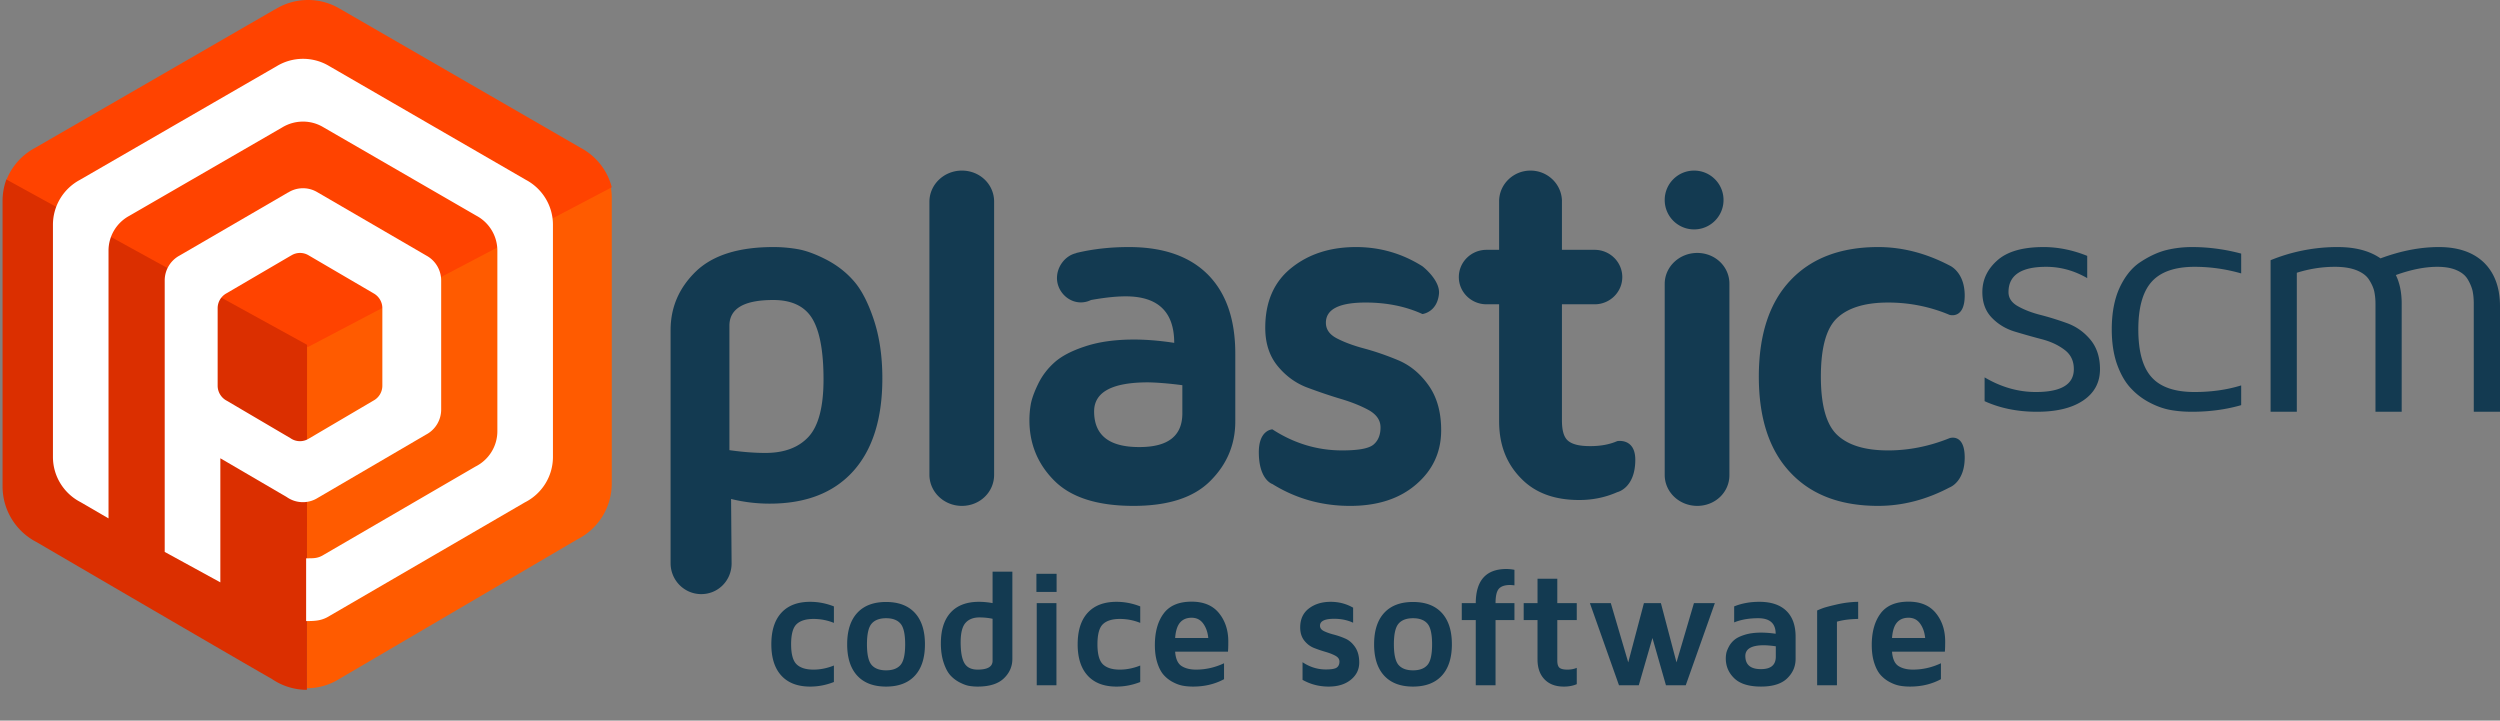
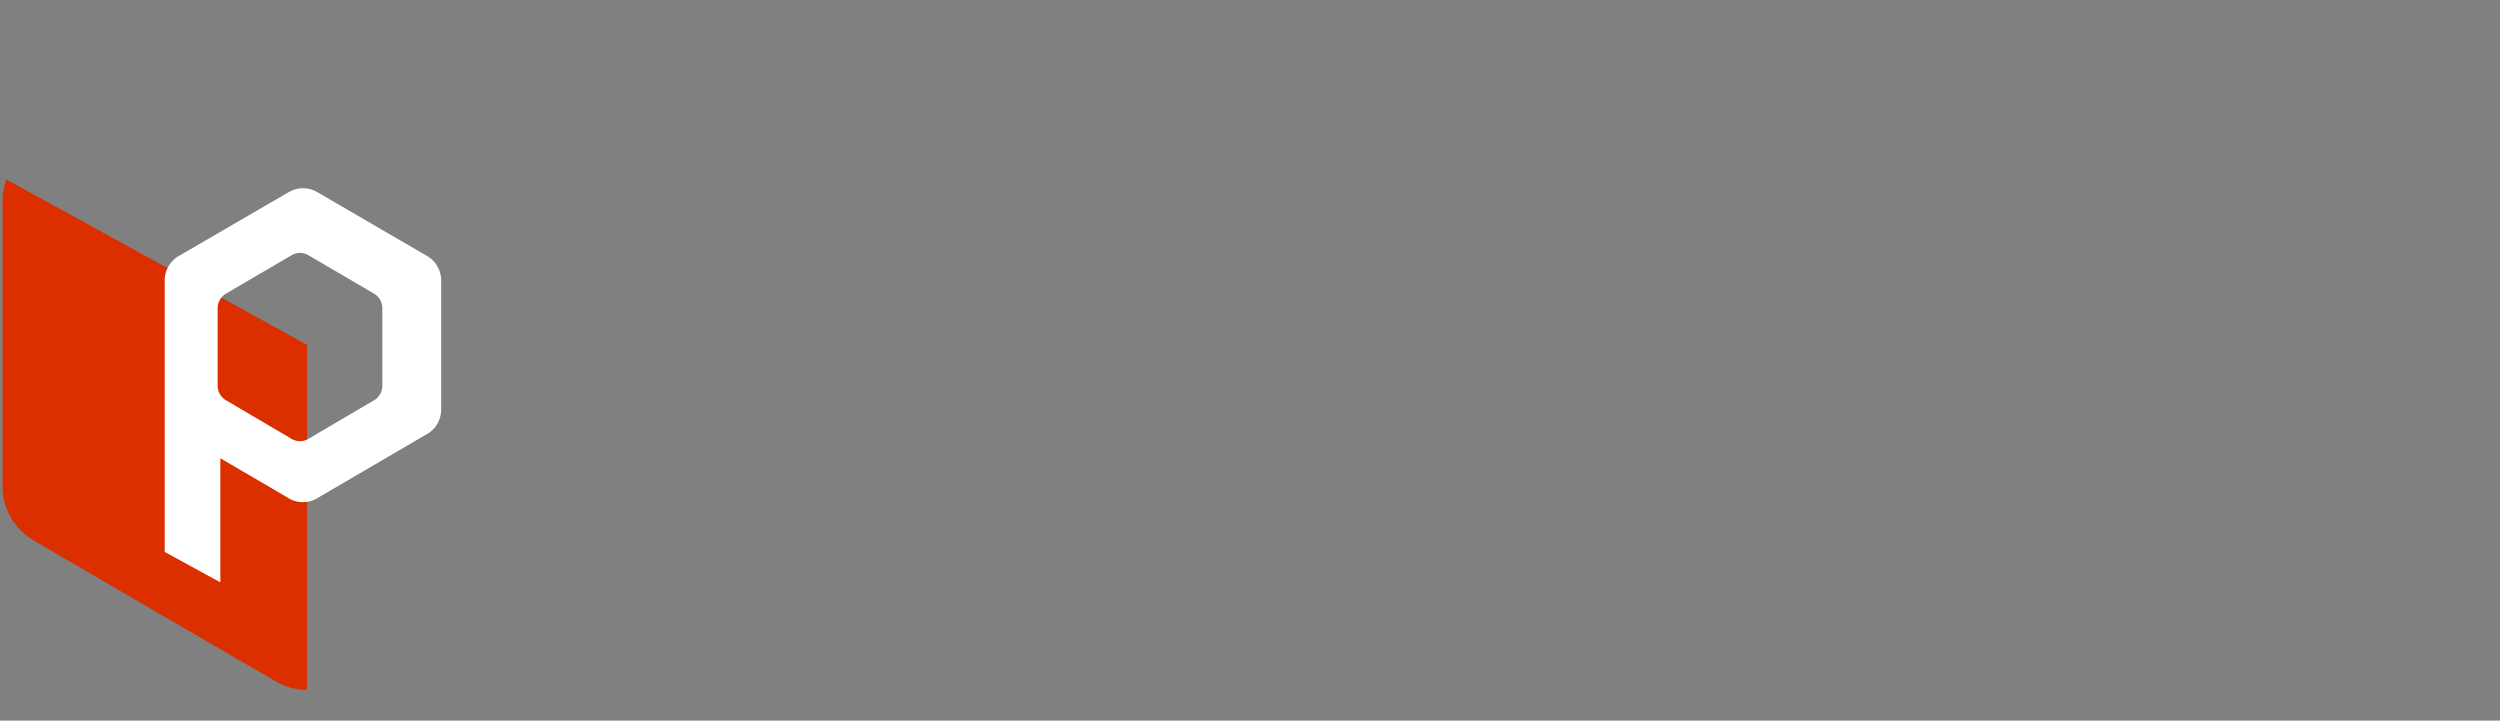
<svg xmlns="http://www.w3.org/2000/svg" viewBox="0 0 850 245">
  <rect x="0" y="0" width="850" height="245" fill="#808080" stroke="none" />
  <g fill="none" fill-rule="evenodd">
-     <path fill="#133A51" fill-rule="nonzero" d="M780.917 140V92.738c4.173-1.311 8.509-2.022 12.954-2.022 2.888 0 5.326.377 7.311 1.155 1.941.778 3.387 1.821 4.243 3.156.883 1.357 1.47 2.647 1.785 3.868.27 1.268.451 2.712.451 4.357V140h8.914v-36.748c0-3.757-.652-7.002-1.984-9.736 5.12-1.846 9.816-2.8 14.125-2.8 2.593 0 4.785.377 6.545 1.155 1.76.778 3.046 1.821 3.836 3.222.815 1.402 1.332 2.692 1.603 3.912.25 1.268.383 2.669.383 4.247V140H850v-35.88c0-6.357-1.853-11.315-5.464-14.852-3.63-3.49-8.731-5.268-15.322-5.268-6.367 0-12.976 1.29-19.838 3.848C805.674 85.29 800.843 84 794.818 84A59.978 59.978 0 0 0 772 88.468V140h8.917zm-61.13-16.163c1.208 3.382 2.762 6.09 4.614 8.069a23.022 23.022 0 0 0 6.424 4.936c2.396 1.268 4.754 2.113 7.063 2.536 2.285.42 4.752.622 7.404.622 5.855 0 11.432-.733 16.708-2.246v-6.713c-4.89 1.51-10.193 2.243-15.84 2.243-6.694 0-11.564-1.645-14.58-5-3.042-3.335-4.55-8.759-4.55-16.294 0-7.403 1.508-12.827 4.55-16.206 3.016-3.358 7.886-5.068 14.58-5.068 5.44 0 10.72.778 15.84 2.243v-6.737C756.492 84.756 750.94 84 745.292 84c-3.383 0-6.492.425-9.327 1.18-2.809.8-5.622 2.178-8.453 4.068-2.812 1.912-5.099 4.823-6.884 8.669-1.76 3.89-2.628 8.58-2.628 14.073 0 4.49.595 8.448 1.787 11.847zm-42.52-15.762c2.179 2.246 4.859 3.826 7.988 4.737 3.128.934 6.168 1.8 9.16 2.577 2.994.802 5.494 2.001 7.562 3.58 2.093 1.58 3.127 3.734 3.127 6.537 0 5.18-4.295 7.778-12.917 7.778-5.966 0-11.793-1.645-17.421-4.979v8.094c5.314 2.42 11.251 3.601 17.781 3.601 6.708 0 11.953-1.268 15.76-3.848 3.78-2.555 5.693-6.09 5.693-10.646 0-4.047-1.104-7.424-3.286-10.047-2.206-2.625-4.844-4.47-7.971-5.604-3.104-1.11-6.166-2.068-9.16-2.825-2.992-.778-5.516-1.777-7.61-2.978-2.067-1.199-3.081-2.755-3.081-4.735 0-5.735 4.28-8.601 12.805-8.601 4.864 0 9.523 1.287 13.957 3.843V87c-4.952-1.999-9.925-3-14.855-3-7.046 0-12.29 1.491-15.69 4.513-3.4 3-5.109 6.601-5.109 10.804 0 3.625 1.082 6.515 3.268 8.758zM434.42 124.478c2.83 3.432 6.243 5.894 10.235 7.361 4.013 1.491 7.804 2.778 11.479 3.863 3.68 1.108 6.8 2.392 9.385 3.817 2.563 1.491 3.86 3.412 3.86 5.806 0 2.619-.847 4.584-2.456 5.894-1.646 1.309-5.191 1.92-10.587 1.92-8.45 0-16.34-2.373-23.72-7.16 0 0-4.616.113-4.616 7.769 0 9.42 4.615 10.82 4.615 10.82 8.048 4.992 16.855 7.432 26.417 7.432 9.32 0 16.791-2.42 22.452-7.299 5.683-4.875 8.516-11.02 8.516-18.429 0-6.143-1.426-11.224-4.259-15.224-2.828-3.997-6.218-6.797-10.211-8.513-3.991-1.671-7.87-3.006-11.524-4-3.683-.969-6.8-2.123-9.362-3.433-2.565-1.31-3.837-3.07-3.837-5.374 0-4.564 4.48-6.868 13.508-6.868 7.182 0 13.624 1.309 19.309 3.91 0 0 4.95-.542 5.62-6.78.532-4.742-5.62-9.462-5.62-9.462C476.756 86.191 469.22 84 461.042 84c-8.81 0-16.144 2.394-22.005 7.116-5.909 4.742-8.85 11.52-8.85 20.35 0 5.24 1.4 9.554 4.233 13.012zM588 96.453C588 90.655 583.169 86 577.062 86S566 90.722 566 96.518v64.968c0 5.816 4.955 10.514 11.062 10.514 6.107 0 10.938-4.63 10.938-10.449V96.453zm-339.433 73.195a54.28 54.28 0 0 0 13.12 1.59c12.295 0 21.749-3.673 28.373-10.996 6.629-7.344 9.94-17.892 9.94-31.615 0-7.57-1-14.242-2.936-20.018-1.934-5.777-4.202-10.166-6.848-13.144-2.625-3-5.802-5.42-9.475-7.3-3.689-1.88-6.915-3.021-9.606-3.47a48.352 48.352 0 0 0-8.2-.695c-11.902 0-20.66 2.8-26.398 8.354-5.714 5.574-8.537 12.201-8.537 19.926v79.196c0 5.823 4.667 10.524 10.426 10.524s10.319-4.633 10.319-10.455l-.178-21.897zM248 110.746c0-5.831 4.955-8.746 14.897-8.746 6.338 0 10.765 2.152 13.299 6.37 2.536 4.237 3.804 11.122 3.804 20.649 0 9.284-1.704 15.787-5.07 19.464-3.41 3.698-8.299 5.517-14.709 5.517-3.552 0-7.632-.293-12.221-.944v-42.31zm90-42.193C338 62.677 333.147 58 327.048 58 320.945 58 316 62.745 316 68.62v92.765c0 5.872 4.945 10.615 11.048 10.615 6.099 0 10.952-4.675 10.952-10.548v-92.9zm204.184 34.908c5.175 0 9.394-4.14 9.394-9.249 0-5.127-4.219-9.27-9.394-9.27H531.06V68.1c-.23-5.621-4.924-10.1-10.693-10.1-5.744 0-10.464 4.479-10.668 10.1v16.842h-4.286c-5.2 0-9.413 4.143-9.413 9.27 0 5.108 4.213 9.249 9.413 9.249h4.286v39.752c0 8.467 2.783 14.737 7.569 19.55 4.74 4.84 11.282 7.237 19.603 7.237h.113c4.653 0 8.939-.921 12.883-2.668 0 0 6.133-1.298 6.133-11.016 0-7.482-6.133-6.34-6.133-6.34-2.668 1.167-5.72 1.704-9.164 1.704-3.694 0-6.044-.583-7.5-1.769-1.459-1.164-2.143-3.472-2.143-6.92v-39.53h11.124zM566 68c0 5.522 4.466 10 10 10 5.532 0 10-4.478 10-10 0-5.52-4.468-10-10-10-5.534 0-10 4.48-10 10zm42.708 92.637C615.814 168.25 625.792 172 638.573 172c8.219 0 16.33-2.08 24.303-6.28 0 0 5.124-1.806 5.124-10.166 0-8.355-5.124-6.593-5.124-6.593-6.995 2.822-13.965 4.179-20.911 4.179-7.77 0-13.508-1.718-17.244-5.196-3.76-3.478-5.624-10.12-5.624-19.876 0-9.916 1.864-16.602 5.624-20.034 3.736-3.434 9.474-5.174 17.244-5.174 7.266 0 14.26 1.401 20.91 4.203 0 0 5.125 1.535 5.125-6.575 0-8.085-5.124-10.209-5.124-10.209C654.903 86.101 646.792 84 638.573 84c-12.781 0-22.759 3.797-29.865 11.363-7.13 7.566-10.708 18.475-10.708 32.705 0 14.138 3.578 25.026 10.708 32.57zM390.361 130c3.201.063 7.095.366 11.639.97v9.557c0 7.675-4.845 11.473-14.558 11.473h-.163C377.078 152 372 147.966 372 139.856c.023-6.577 6.143-9.856 18.36-9.856zm-30.99-35.474c0 4.45 3.719 8.29 8.1 8.29a7.802 7.802 0 0 0 3.473-.813c3.718-.656 7.88-1.244 11.799-1.244 10.993 0 16.49 5.286 16.49 15.812-4.872-.745-9.413-1.128-13.666-1.128-6.299 0-11.773.745-16.402 2.258-4.632 1.489-8.146 3.32-10.53 5.42-2.382 2.1-4.272 4.564-5.63 7.34-1.38 2.823-2.202 5.15-2.536 6.981a31.843 31.843 0 0 0-.469 5.399c0 8.107 2.85 15.019 8.569 20.688 5.743 5.67 14.67 8.471 26.843 8.471 11.73 0 20.433-2.802 26.082-8.47 5.658-5.626 8.506-12.38 8.506-20.24v-23.036c0-11.722-3.14-20.69-9.346-26.924-6.212-6.211-15.136-9.33-26.845-9.33-6.184 0-11.975.632-17.383 1.898-.155.045-.4.045-.534.181-3.694.835-6.52 4.517-6.52 8.447z" />
    <g fill-rule="nonzero">
-       <path fill="#FF5B00" d="M104.354 116.699V234a20.803 20.803 0 0 0 11.18-3.27l80.768-47.345A21.284 21.284 0 0 0 208 164.332V67.337c0-1.828-.23-3.608-.659-5.304L104.635 116.7 2 60l102.354 56.699" />
-       <path fill="#FF4300" d="M197.416 50.258l-82.13-47.435A21.082 21.082 0 0 0 104.739 0c-4.11 0-7.938 1.174-11.179 3.194l-.028-.036-81.685 47.166A21.158 21.158 0 0 0 2 61.668L104.691 118 208 63.67a21.152 21.152 0 0 0-10.584-13.412" />
      <path fill="#DB2F00" d="M.87 165.346c0 8.258 4.69 15.417 11.519 18.943 80.414 46.951 79.942 46.485 79.942 46.485a21.028 21.028 0 0 0 12.022 3.768l.046-117.308L2.167 61.018A21.223 21.223 0 0 0 .87 68.346v97z" />
-       <path fill="#FFF" d="M111.663 22.306A17.247 17.247 0 0 0 103.035 20c-3.354 0-6.483.96-9.135 2.615-.012-.02-66.795 38.576-66.795 38.576C21.687 64.11 18 69.843 18 76.439v78.892c0 6.722 3.829 12.541 9.416 15.408l9.48 5.516V85.235a13.46 13.46 0 0 1 7.082-11.86L95.91 43.35a13.646 13.646 0 0 1 7.117-2.008c2.445 0 4.736.655 6.71 1.797l52.207 30.19a13.47 13.47 0 0 1 7.159 11.905v61.354c0 5.28-3.037 9.848-7.462 12.052l-51.51 29.952c-2.07 1.3-3.426 1.227-6.048 1.235v21.341c3.37-.006 5.426-.151 8.084-1.826l66.244-38.51c5.68-2.837 9.589-8.71 9.589-15.502V76.44c0-6.636-3.73-12.4-9.21-15.302l-67.127-38.831z" />
      <path fill="#FFF" d="M130 105.861v25.247a5.771 5.771 0 0 1-3.158 5.168v.002l-21.82 12.837v-.002a5.62 5.62 0 0 1-3.036.887 5.608 5.608 0 0 1-3.235-1.023l-21.648-12.73v-.001A5.774 5.774 0 0 1 74 131.108v-26.296a5.774 5.774 0 0 1 3-5.082l21.996-12.87.008.011a5.592 5.592 0 0 1 3.008-.871c1.035 0 2.006.28 2.844.77v-.003L126.97 99.71h-.002a5.781 5.781 0 0 1 3.032 5.102v1.05zm14.91-18.991v-.002l-37.122-21.584v.002a9.475 9.475 0 0 0-9.818.171.487.487 0 0 0-.014-.02L61.033 86.9A9.628 9.628 0 0 0 56 95.378v92.278L74.917 198v-42.189l22.63 13.223a9.484 9.484 0 0 0 5.43 1.702 9.47 9.47 0 0 0 5.093-1.477h.002l36.627-21.406-.002-.004a9.62 9.62 0 0 0 5.303-8.614V95.378a9.63 9.63 0 0 0-5.09-8.508z" />
    </g>
-     <path fill="#133A51" d="M262.254 219.055c0-4.667 1.14-8.24 3.418-10.72 2.279-2.478 5.542-3.718 9.789-3.718 2.734 0 5.423.52 8.066 1.559v5.605a18.33 18.33 0 0 0-6.945-1.34c-2.57 0-4.48.588-5.728 1.764-1.25 1.176-1.874 3.459-1.874 6.85 0 3.354.625 5.628 1.874 6.822 1.248 1.194 3.158 1.791 5.728 1.791 2.315 0 4.63-.465 6.945-1.395v5.606c-2.643 1.039-5.332 1.559-8.066 1.559-4.247 0-7.51-1.24-9.79-3.72-2.278-2.478-3.417-6.033-3.417-10.663zm25.785 0c0-4.63 1.14-8.185 3.418-10.664 2.279-2.48 5.546-3.72 9.803-3.72 4.256 0 7.524 1.24 9.803 3.72 2.278 2.479 3.417 6.033 3.417 10.664 0 4.63-1.139 8.185-3.418 10.664-2.278 2.479-5.546 3.719-9.802 3.719-4.257 0-7.524-1.24-9.803-3.72-2.279-2.478-3.418-6.033-3.418-10.663zm6.727.013c0 3.473.533 5.815 1.6 7.028 1.066 1.212 2.702 1.818 4.907 1.818 2.206 0 3.838-.606 4.895-1.818 1.057-1.213 1.586-3.555 1.586-7.028 0-3.472-.529-5.82-1.586-7.04-1.057-1.222-2.689-1.833-4.895-1.833-2.205 0-3.841.611-4.908 1.832-1.066 1.222-1.6 3.569-1.6 7.041zm25.129-.341c0-4.558 1.111-8.049 3.335-10.473 2.224-2.425 5.424-3.637 9.598-3.637 1.495 0 3.044.146 4.649.438v-10.692h6.726v29.668c0 2.57-.97 4.78-2.912 6.631-1.941 1.85-4.908 2.775-8.9 2.775-.93 0-1.855-.072-2.776-.218-.92-.146-1.996-.529-3.226-1.149a11.209 11.209 0 0 1-3.213-2.406c-.912-.984-1.686-2.429-2.324-4.334-.638-1.905-.957-4.106-.957-6.603zm6.726-.356c0 3.281.428 5.651 1.285 7.11.857 1.458 2.352 2.187 4.485 2.187 3.39 0 5.086-1.003 5.086-3.008v-14.273c-1.313-.292-2.79-.447-4.43-.465-2.096 0-3.692.624-4.785 1.873-1.094 1.249-1.64 3.44-1.64 6.576zm25.758-17.117v-6.152h6.863v6.152h-6.863zm.11 31.746v-27.945h6.699V233h-6.7zm13.917-13.945c0-4.667 1.14-8.24 3.418-10.72 2.279-2.478 5.542-3.718 9.79-3.718 2.734 0 5.422.52 8.066 1.559v5.605a18.33 18.33 0 0 0-6.946-1.34c-2.57 0-4.48.588-5.728 1.764-1.249 1.176-1.873 3.459-1.873 6.85 0 3.354.624 5.628 1.873 6.822s3.158 1.791 5.728 1.791c2.315 0 4.63-.465 6.946-1.395v5.606c-2.644 1.039-5.332 1.559-8.067 1.559-4.247 0-7.51-1.24-9.789-3.72-2.278-2.478-3.418-6.033-3.418-10.663zm26.25.273c0-4.484.998-8.066 2.994-10.746 1.996-2.68 5.164-4.02 9.502-4.02 4.102 0 7.205 1.304 9.31 3.91 2.106 2.607 3.16 5.816 3.16 9.626 0 1.567-.037 2.725-.11 3.472h-17.965c.182 2.425.907 4.047 2.174 4.868 1.267.82 2.912 1.23 4.935 1.23 3.282 0 6.453-.72 9.516-2.16v5.414c-3.1 1.677-6.608 2.516-10.527 2.516-1.24 0-2.407-.1-3.5-.301-1.094-.2-2.238-.62-3.432-1.258a10.941 10.941 0 0 1-3.09-2.434c-.866-.984-1.577-2.347-2.133-4.088-.556-1.74-.834-3.75-.834-6.029zm6.89-2.406h11.267c-.183-1.932-.752-3.564-1.71-4.895-.957-1.33-2.274-1.996-3.95-1.996-1.678 0-2.986.543-3.924 1.627-.94 1.085-1.5 2.84-1.682 5.264zm42.52-3.582c0-2.807.99-4.963 2.967-6.467 1.978-1.504 4.444-2.256 7.397-2.256 2.77 0 5.313.666 7.629 1.996v5.114c-1.896-.894-4.047-1.34-6.454-1.34-3.208 0-4.812.784-4.812 2.351 0 .784.456 1.4 1.367 1.846.912.447 2.024.839 3.336 1.176 1.313.337 2.62.793 3.924 1.367 1.303.574 2.415 1.545 3.336 2.912.92 1.367 1.38 3.108 1.38 5.223 0 2.351-.952 4.302-2.857 5.851-1.905 1.55-4.425 2.325-7.56 2.325-3.209 0-6.162-.766-8.86-2.297v-5.989c2.461 1.641 5.095 2.461 7.903 2.461 1.932 0 3.19-.223 3.773-.67.583-.446.875-1.116.875-2.01 0-.82-.46-1.48-1.38-1.982-.921-.501-2.033-.939-3.337-1.312a43.912 43.912 0 0 1-3.91-1.327c-1.303-.51-2.415-1.353-3.336-2.529-.92-1.176-1.38-2.657-1.38-4.443zm25.13 5.715c0-4.63 1.139-8.185 3.417-10.664 2.279-2.48 5.546-3.72 9.803-3.72 4.257 0 7.524 1.24 9.803 3.72 2.278 2.479 3.418 6.033 3.418 10.664 0 4.63-1.14 8.185-3.418 10.664-2.279 2.479-5.546 3.719-9.803 3.719-4.257 0-7.524-1.24-9.803-3.72-2.278-2.478-3.418-6.033-3.418-10.663zm6.726.013c0 3.473.533 5.815 1.6 7.028 1.066 1.212 2.702 1.818 4.908 1.818 2.205 0 3.837-.606 4.894-1.818 1.058-1.213 1.586-3.555 1.586-7.028 0-3.472-.528-5.82-1.586-7.04-1.057-1.222-2.689-1.833-4.894-1.833-2.206 0-3.842.611-4.909 1.832-1.066 1.222-1.6 3.569-1.6 7.041zM497 210.824v-5.77h4.758c.036-7.729 3.509-11.593 10.418-11.593.893 0 1.804.091 2.734.273v5.278c-.674-.073-1.176-.11-1.504-.11-1.75 0-3.008.42-3.773 1.258-.766.839-1.149 2.47-1.149 4.895h6.426v5.77h-6.426V233h-6.726v-22.176H497zm21.055 0v-5.77h4.703v-8.284h6.726v8.285h6.618v5.77h-6.618v13.78c0 1.204.251 2.015.752 2.434.502.42 1.39.629 2.666.629 1.203 0 2.27-.2 3.2-.602v5.551c-1.313.547-2.744.82-4.293.82h-.137c-2.771 0-4.95-.82-6.535-2.46-1.586-1.641-2.38-3.901-2.38-6.782v-13.37h-4.702zm22.504-5.77h7.109l5.934 20.153 5.332-20.152h5.77l5.304 20.152 5.933-20.152h7.11L573.152 233h-6.726l-4.594-16.078L557.184 233h-6.727l-9.898-27.945zm46.21 18.813c0-.565.055-1.144.165-1.736.109-.593.396-1.335.86-2.229a7.696 7.696 0 0 1 1.901-2.351c.802-.675 1.987-1.253 3.555-1.737 1.568-.483 3.418-.724 5.55-.724 1.532 0 3.173.127 4.923.383 0-3.519-1.978-5.278-5.934-5.278-3.135 0-5.86.474-8.176 1.422v-5.441c2.57-1.04 5.423-1.559 8.559-1.559 3.992 0 7.045 1.016 9.16 3.049s3.172 4.972 3.172 8.818v7.547c0 2.57-.962 4.78-2.885 6.631-1.923 1.85-4.88 2.775-8.873 2.775-4.101 0-7.123-.93-9.064-2.789-1.942-1.859-2.912-4.12-2.912-6.78zm6.645-.847c0 2.99 1.76 4.484 5.277 4.484h.055c3.354 0 5.031-1.413 5.031-4.238v-3.528c-1.567-.218-2.907-.337-4.02-.355-4.21 0-6.325 1.212-6.343 3.637zm24.418 9.98v-25.43a24.225 24.225 0 0 1 1.887-.779c.802-.3 2.415-.73 4.84-1.285a34.587 34.587 0 0 1 7.218-.889v5.824c-2.807.037-5.213.347-7.218.93V233h-6.727zm18.566-13.672c0-4.484.998-8.066 2.995-10.746 1.996-2.68 5.163-4.02 9.502-4.02 4.101 0 7.205 1.304 9.31 3.91 2.106 2.607 3.158 5.816 3.158 9.626 0 1.567-.036 2.725-.11 3.472H643.29c.182 2.425.907 4.047 2.174 4.868 1.267.82 2.912 1.23 4.935 1.23 3.282 0 6.454-.72 9.516-2.16v5.414c-3.099 1.677-6.608 2.516-10.527 2.516-1.24 0-2.407-.1-3.5-.301-1.094-.2-2.238-.62-3.432-1.258a10.941 10.941 0 0 1-3.09-2.434c-.866-.984-1.577-2.347-2.133-4.088-.556-1.74-.834-3.75-.834-6.029zm6.891-2.406h11.266c-.183-1.932-.752-3.564-1.71-4.895-.956-1.33-2.273-1.996-3.95-1.996-1.678 0-2.985.543-3.924 1.627-.94 1.085-1.5 2.84-1.682 5.264z" />
  </g>
</svg>